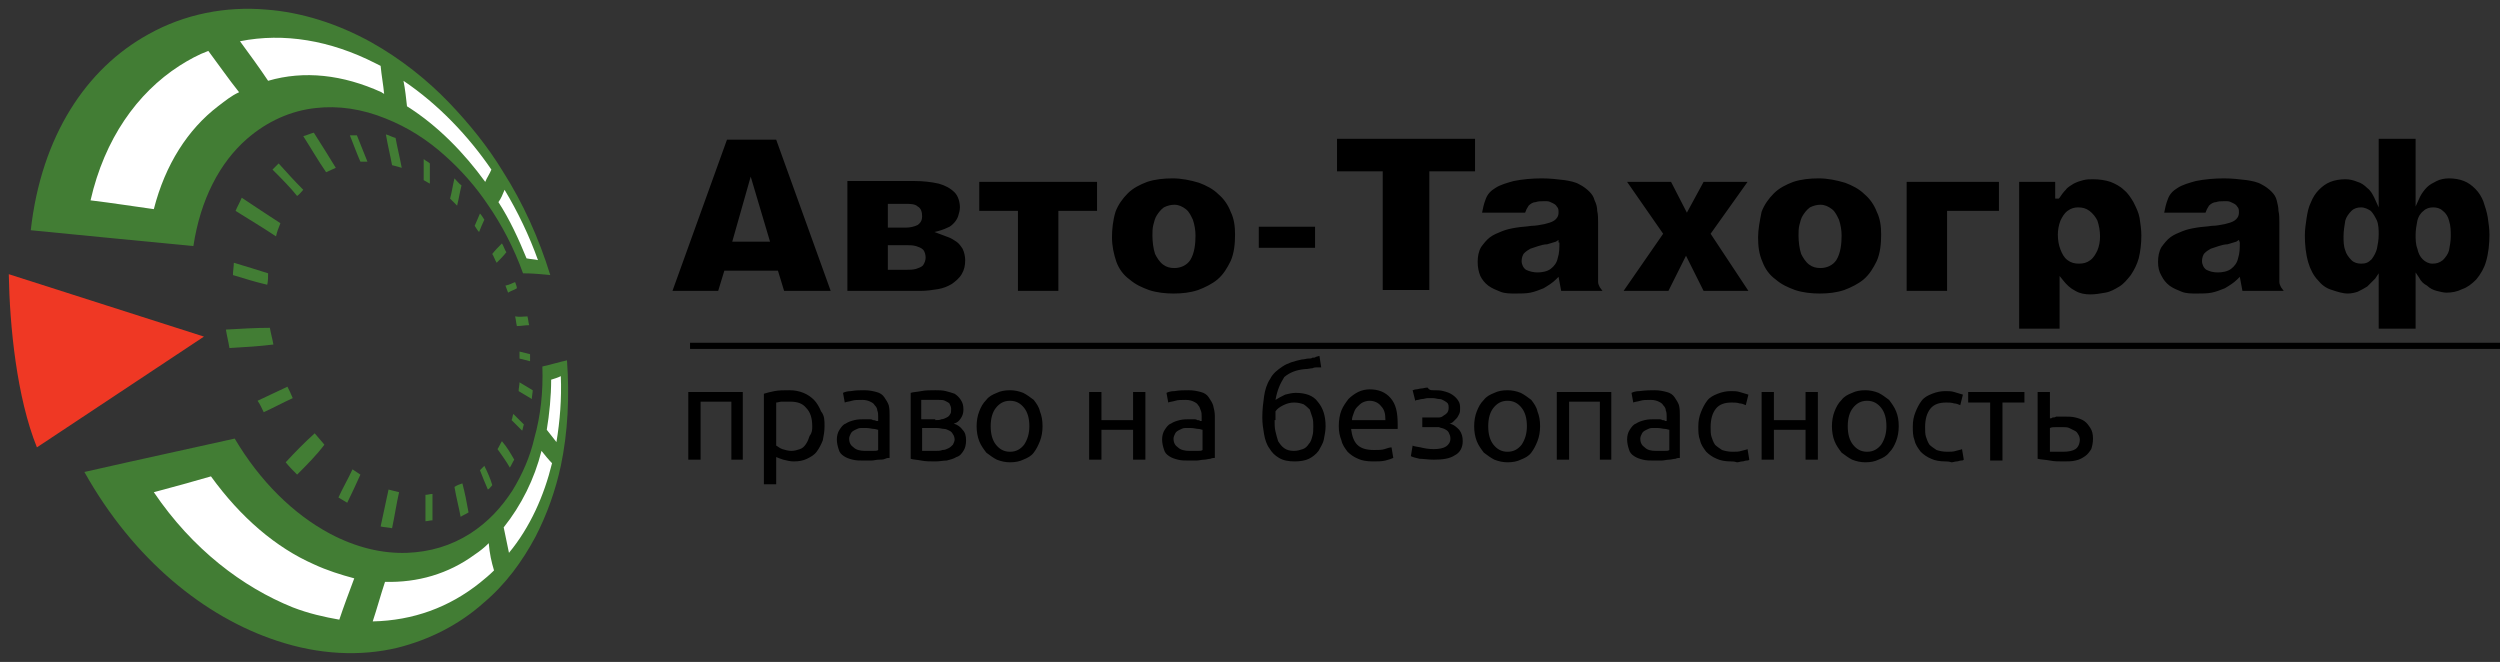
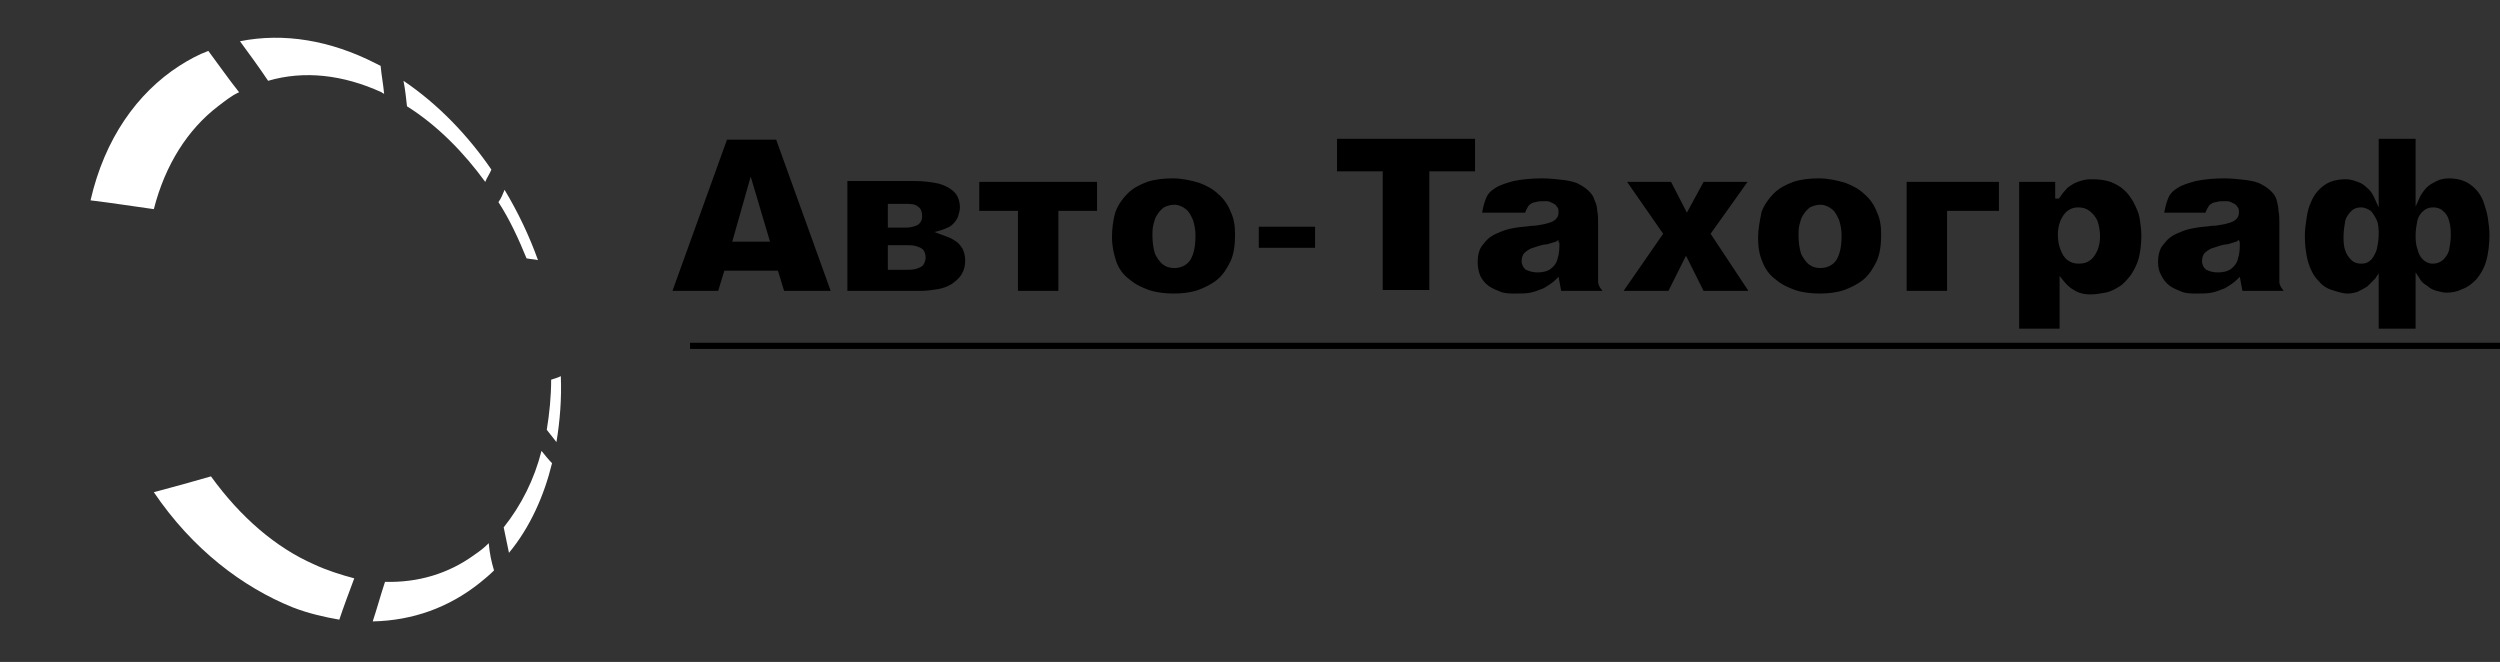
<svg xmlns="http://www.w3.org/2000/svg" viewBox="5768 4991 284.4 75.303">
  <rect x="5768" y="4991" width="284.4" height="75.303" fill="#333333" stroke="none" />
-   <path fill="rgb(239, 56, 36)" stroke="none" fill-opacity="1" stroke-width="1" stroke-opacity="1" font-size-adjust="none" class="st0" id="tSvg1403c6202c3" title="Path 2" d="M 5772.2 5041.892 C 5769.9 5036.192 5769.1 5028.092 5769 5022.192 C 5776.4 5024.559 5783.8 5026.925 5791.2 5029.292C 5784.867 5033.492 5778.533 5037.692 5772.2 5041.892Z" />
-   <path fill="rgb(66, 125, 52)" stroke="none" fill-opacity="1" stroke-width="1" stroke-opacity="1" font-size-adjust="none" class="st1" id="tSvg126f2a42136" title="Path 3" d="M 5810.2 4995.792 C 5813.6 4997.692 5816.6 5000.092 5819.1 5002.692 C 5821.4 5005.092 5823.5 5007.692 5825.2 5010.492 C 5827.5 5014.092 5829.3 5018.092 5830.6 5022.292 C 5829.6 5022.192 5828.6 5022.092 5827.5 5022.092 C 5826.5 5019.292 5825.1 5016.592 5823.5 5014.292 C 5822.1 5012.192 5820.4 5010.292 5818.6 5008.692 C 5816.6 5006.892 5814.4 5005.492 5811.9 5004.492 C 5809.2 5003.392 5806.5 5002.992 5803.9 5003.292 C 5801.1 5003.592 5798.4 5004.792 5796.1 5006.792 C 5793 5009.492 5790.8 5013.692 5790 5018.992 C 5784.7 5018.492 5778.7 5017.892 5771.5 5017.192 C 5772.7 5006.492 5777.8 4998.792 5784.9 4994.892 C 5789 4992.592 5793.7 4991.692 5798.3 4992.092C 5802.3 4992.392 5806.4 4993.692 5810.2 4995.792Z M 5832.5 5031.992 C 5832.8 5036.092 5832.6 5040.192 5831.8 5043.992 C 5831.2 5046.792 5830.2 5049.592 5828.9 5052.092 C 5827.4 5054.892 5825.5 5057.492 5823 5059.592 C 5820.2 5062.092 5816.8 5063.792 5813.2 5064.692 C 5809 5065.692 5804.3 5065.492 5799.5 5063.892 C 5791.3 5061.192 5783.2 5054.692 5777.6 5044.692 C 5784.2 5043.192 5789.8 5041.992 5794.7 5040.892 C 5797.6 5045.792 5801.4 5049.492 5805.5 5051.692 C 5808.5 5053.292 5811.5 5053.992 5814.3 5053.892 C 5816.9 5053.792 5819.3 5053.092 5821.5 5051.692 C 5823.5 5050.392 5825 5048.792 5826.3 5046.792 C 5827.4 5044.992 5828.3 5042.992 5828.8 5040.792 C 5829.5 5038.292 5829.8 5035.592 5829.7 5032.692C 5830.6 5032.492 5831.6 5032.192 5832.5 5031.992Z" />
  <path fill="rgb(255, 255, 255)" stroke="none" fill-opacity="1" stroke-width="1" stroke-opacity="1" font-size-adjust="none" class="st2" id="tSvg19167289917" title="Path 4" d="M 5810.7 4998.192 C 5810.9 4998.292 5811.1 4998.392 5811.3 4998.492 C 5811.4 4999.592 5811.6 5000.592 5811.7 5001.692 C 5811.6 5001.592 5811.5 5001.592 5811.4 5001.492 C 5807 4999.492 5802.6 4998.992 5798.5 5000.192 C 5797.5 4998.692 5796.4 4997.192 5795.3 4995.692C 5800.3 4994.692 5805.6 4995.592 5810.7 4998.192Z M 5813.9 5000.192 C 5817.9 5002.892 5821.3 5006.492 5823.9 5010.292 C 5823.7 5010.792 5823.4 5011.192 5823.2 5011.692 C 5820.8 5008.392 5817.8 5005.292 5814.3 5003.092C 5814.2 5002.192 5814.1 5001.192 5813.9 5000.192Z M 5825.4 5012.592 C 5826.9 5015.092 5828.2 5017.792 5829.2 5020.592 C 5828.8 5020.492 5828.4 5020.492 5827.9 5020.392 C 5827 5018.192 5826 5015.992 5824.7 5013.992C 5825 5013.592 5825.2 5013.092 5825.4 5012.592Z M 5795.2 5001.492 C 5794.3 5001.892 5793.6 5002.492 5792.8 5003.092 C 5789.4 5005.692 5786.8 5009.692 5785.5 5014.792 C 5783.3 5014.492 5780.8 5014.092 5778.3 5013.792 C 5779.9 5006.792 5783.6 5001.592 5788.4 4998.492 C 5789.5 4997.792 5790.6 4997.192 5791.7 4996.792C 5792.9 4998.392 5794 4999.992 5795.2 5001.492Z M 5831.8 5033.792 C 5831.9 5036.392 5831.7 5038.892 5831.3 5041.292 C 5830.9 5040.792 5830.6 5040.392 5830.2 5039.892 C 5830.5 5038.092 5830.7 5036.092 5830.7 5034.192C 5831 5034.092 5831.4 5033.992 5831.8 5033.792Z M 5830.8 5043.692 C 5829.9 5047.392 5828.3 5050.992 5825.9 5053.892 C 5825.7 5052.892 5825.5 5051.992 5825.3 5050.992 C 5827.3 5048.492 5828.8 5045.492 5829.6 5042.292C 5830 5042.792 5830.4 5043.292 5830.8 5043.692Z M 5824.2 5055.892 C 5823.7 5056.392 5823.1 5056.892 5822.6 5057.292 C 5819.1 5060.092 5815 5061.592 5810.4 5061.692 C 5810.9 5060.192 5811.3 5058.692 5811.8 5057.192 C 5815.5 5057.292 5819 5056.292 5822 5054.092 C 5822.6 5053.692 5823.1 5053.292 5823.6 5052.792C 5823.7 5053.992 5823.9 5054.892 5824.2 5055.892Z M 5806.6 5061.492 C 5804.9 5061.192 5803.1 5060.792 5801.3 5060.092 C 5795.6 5057.792 5789.9 5053.492 5785.5 5046.992 C 5787.8 5046.392 5789.9 5045.792 5792 5045.192 C 5795.4 5049.892 5799.4 5053.292 5803.7 5055.192 C 5805.2 5055.892 5806.8 5056.392 5808.3 5056.792C 5807.7 5058.392 5807.1 5059.992 5806.6 5061.492Z" />
-   <path fill="rgb(66, 125, 52)" stroke="none" fill-opacity="1" stroke-width="1" stroke-opacity="1" clip-rule="evenodd" fill-rule="evenodd" font-size-adjust="none" class="st3" id="tSvg1408efb896b" title="Path 5" d="M 5801.8 5044.992 C 5801.4 5044.592 5800.9 5044.092 5800.5 5043.592 C 5801.6 5042.392 5802.7 5041.292 5803.8 5040.292 C 5804.2 5040.792 5804.6 5041.192 5804.9 5041.592C 5804 5042.792 5802.9 5043.892 5801.8 5044.992Z M 5816.2 5009.092 C 5816.4 5009.292 5816.7 5009.392 5816.9 5009.592 C 5816.9 5010.392 5816.9 5011.092 5816.9 5011.892 C 5816.7 5011.792 5816.4 5011.592 5816.2 5011.492C 5816.2 5010.592 5816.2 5009.892 5816.2 5009.092Z M 5822.6 5015.292 C 5822.8 5015.492 5822.9 5015.692 5823.1 5015.992 C 5822.9 5016.392 5822.7 5016.892 5822.5 5017.392 C 5822.3 5017.192 5822.2 5016.992 5822 5016.692C 5822.2 5016.192 5822.4 5015.792 5822.6 5015.292Z M 5826.6 5023.092 C 5826.7 5023.392 5826.8 5023.592 5826.8 5023.792 C 5826.5 5023.992 5826.1 5024.092 5825.8 5024.292 C 5825.7 5023.992 5825.6 5023.792 5825.5 5023.492C 5826 5023.392 5826.3 5023.192 5826.6 5023.092Z M 5794.5 5022.292 C 5794.5 5021.792 5794.6 5021.392 5794.6 5020.892 C 5795.9 5021.292 5797.3 5021.692 5798.5 5022.092 C 5798.5 5022.492 5798.5 5022.992 5798.4 5023.392C 5797.1 5023.092 5795.8 5022.692 5794.5 5022.292Z M 5799 5010.292 C 5799.2 5010.092 5799.5 5009.792 5799.7 5009.592 C 5800.6 5010.592 5801.5 5011.592 5802.5 5012.592 C 5802.3 5012.792 5802.1 5013.092 5801.8 5013.292C 5801 5012.292 5800 5011.292 5799 5010.292Z M 5807.8 5006.392 C 5808.1 5006.392 5808.4 5006.392 5808.6 5006.392 C 5809 5007.392 5809.4 5008.392 5809.8 5009.392 C 5809.5 5009.392 5809.3 5009.392 5809 5009.392C 5808.6 5008.492 5808.2 5007.392 5807.8 5006.392Z M 5819.7 5011.292 C 5820 5011.592 5820.2 5011.892 5820.5 5012.092 C 5820.3 5012.892 5820.2 5013.592 5820 5014.392 C 5819.7 5014.092 5819.5 5013.892 5819.2 5013.592C 5819.4 5012.892 5819.5 5012.092 5819.7 5011.292Z M 5825.1 5018.692 C 5825.3 5018.992 5825.4 5019.392 5825.6 5019.692 C 5825.3 5020.092 5824.9 5020.492 5824.5 5020.892 C 5824.3 5020.592 5824.2 5020.192 5824 5019.892C 5824.3 5019.492 5824.7 5019.092 5825.1 5018.692Z M 5828 5026.992 C 5828.1 5027.292 5828.1 5027.692 5828.2 5027.992 C 5827.7 5027.992 5827.3 5028.092 5826.8 5028.092 C 5826.7 5027.692 5826.7 5027.392 5826.6 5026.992C 5827.1 5027.092 5827.6 5026.992 5828 5026.992Z M 5811.9 5006.292 C 5812.3 5006.392 5812.6 5006.592 5813 5006.692 C 5813.2 5007.792 5813.5 5008.992 5813.7 5010.092 C 5813.4 5009.992 5813 5009.892 5812.6 5009.792C 5812.4 5008.692 5812.1 5007.492 5811.9 5006.292Z M 5802.5 5006.492 C 5803.4 5007.892 5804.2 5009.292 5805.1 5010.592 C 5805.5 5010.392 5805.8 5010.292 5806.2 5010.092 C 5805.4 5008.792 5804.6 5007.492 5803.7 5006.092C 5803.3 5006.192 5802.9 5006.392 5802.5 5006.492Z M 5794.8 5014.992 C 5795 5014.492 5795.3 5013.992 5795.5 5013.492 C 5797 5014.492 5798.5 5015.492 5799.9 5016.392 C 5799.7 5016.892 5799.5 5017.392 5799.4 5017.892C 5797.9 5016.892 5796.4 5015.992 5794.8 5014.992Z M 5794.1 5030.592 C 5794 5029.892 5793.8 5029.192 5793.7 5028.492 C 5795.5 5028.392 5797.1 5028.292 5798.7 5028.292 C 5798.8 5028.892 5799 5029.592 5799.1 5030.192C 5797.5 5030.392 5795.9 5030.492 5794.1 5030.592Z M 5828.3 5031.292 C 5828.3 5031.592 5828.3 5031.792 5828.3 5032.092 C 5827.9 5031.992 5827.5 5031.892 5827.1 5031.792 C 5827.1 5031.492 5827.1 5031.292 5827.1 5030.992C 5827.5 5031.092 5827.9 5031.192 5828.3 5031.292Z M 5827.6 5039.292 C 5827.5 5039.492 5827.5 5039.792 5827.4 5039.992 C 5827 5039.592 5826.6 5039.192 5826.2 5038.792 C 5826.3 5038.592 5826.3 5038.292 5826.4 5038.092C 5826.8 5038.492 5827.2 5038.892 5827.6 5039.292Z M 5824 5046.192 C 5823.8 5046.392 5823.7 5046.592 5823.5 5046.692 C 5823.2 5045.992 5822.9 5045.292 5822.6 5044.492 C 5822.8 5044.292 5822.9 5044.192 5823.1 5043.992C 5823.5 5044.792 5823.8 5045.492 5824 5046.192Z M 5817.2 5050.192 C 5816.9 5050.192 5816.7 5050.292 5816.4 5050.292 C 5816.4 5049.292 5816.4 5048.292 5816.4 5047.292 C 5816.7 5047.292 5816.9 5047.192 5817.2 5047.192C 5817.2 5048.192 5817.2 5049.192 5817.2 5050.192Z M 5807.5 5048.192 C 5807.2 5047.992 5806.8 5047.792 5806.5 5047.592 C 5807 5046.492 5807.6 5045.492 5808.1 5044.392 C 5808.4 5044.592 5808.7 5044.792 5809 5044.992C 5808.5 5046.092 5808 5047.192 5807.5 5048.192Z M 5798 5037.892 C 5797.8 5037.492 5797.6 5036.992 5797.3 5036.592 C 5798.4 5036.092 5799.6 5035.492 5800.7 5034.992 C 5800.9 5035.392 5801.1 5035.792 5801.3 5036.292C 5800.2 5036.792 5799.1 5037.392 5798 5037.892Z M 5828.6 5035.392 C 5828.6 5035.692 5828.5 5036.092 5828.5 5036.392 C 5828 5036.092 5827.5 5035.792 5827 5035.492 C 5827 5035.192 5827.1 5034.792 5827.1 5034.492C 5827.6 5034.792 5828.1 5035.092 5828.6 5035.392Z M 5826.5 5043.292 C 5826.3 5043.592 5826.2 5043.892 5826 5044.192 C 5825.6 5043.492 5825.1 5042.792 5824.6 5042.092 C 5824.8 5041.792 5824.9 5041.492 5825.1 5041.192C 5825.7 5041.892 5826.1 5042.592 5826.5 5043.292Z M 5821.3 5049.292 C 5821 5049.492 5820.7 5049.592 5820.4 5049.792 C 5820.2 5048.692 5819.9 5047.592 5819.7 5046.392 C 5820 5046.192 5820.3 5046.092 5820.6 5045.992C 5820.9 5047.092 5821.1 5048.192 5821.3 5049.292Z M 5812.6 5051.092 C 5812.2 5050.992 5811.7 5050.992 5811.3 5050.892 C 5811.6 5049.492 5811.9 5048.092 5812.2 5046.692 C 5812.6 5046.792 5813 5046.892 5813.4 5046.992C 5813.1 5048.292 5812.9 5049.692 5812.6 5051.092Z" />
  <rect clip-rule="evenodd" fill-rule="evenodd" fill="rgb(0, 0, 0)" font-size-adjust="none" x="5846.5" y="5029.992" class="st4" width="205.9" height="0.7" id="tSvg16b49fc199f" title="Rectangle 1" fill-opacity="1" stroke="none" stroke-opacity="1" style="transform: rotate(0deg);" />
  <path fill="rgb(0, 0, 0)" stroke="none" fill-opacity="1" stroke-width="1" stroke-opacity="1" clip-rule="evenodd" fill-rule="evenodd" font-size-adjust="none" class="st4" id="tSvgb3b9c9c069" title="Path 6" d="M 5850.7 5006.892 C 5848.633 5012.625 5846.567 5018.359 5844.5 5024.092 C 5846.233 5024.092 5847.967 5024.092 5849.7 5024.092 C 5849.933 5023.325 5850.167 5022.559 5850.4 5021.792 C 5852.433 5021.792 5854.467 5021.792 5856.5 5021.792 C 5856.733 5022.559 5856.967 5023.325 5857.2 5024.092 C 5858.967 5024.092 5860.733 5024.092 5862.5 5024.092 C 5860.433 5018.359 5858.367 5012.625 5856.3 5006.892C 5854.433 5006.892 5852.567 5006.892 5850.7 5006.892Z M 5851.3 5018.492 C 5852 5016.025 5852.7 5013.559 5853.4 5011.092 C 5854.133 5013.559 5854.867 5016.025 5855.6 5018.492C 5854.167 5018.492 5852.733 5018.492 5851.3 5018.492Z M 5864.6 5024.092 C 5867.3 5024.092 5870 5024.092 5872.7 5024.092 C 5873.4 5024.092 5874.1 5023.992 5874.7 5023.892 C 5875.3 5023.792 5875.8 5023.592 5876.3 5023.292 C 5876.7 5022.992 5877.1 5022.692 5877.4 5022.192 C 5877.7 5021.692 5877.8 5021.192 5877.8 5020.592 C 5877.8 5020.192 5877.7 5019.692 5877.5 5019.292 C 5877.3 5018.992 5877.1 5018.692 5876.8 5018.492 C 5876.5 5018.292 5876.2 5018.092 5875.9 5017.992 C 5875.4 5017.792 5874.8 5017.592 5874.3 5017.392 C 5874.8 5017.292 5875.4 5017.092 5875.8 5016.892 C 5876.1 5016.792 5876.3 5016.592 5876.5 5016.392 C 5876.7 5016.192 5876.9 5015.892 5877 5015.592 C 5877.1 5015.292 5877.2 5014.892 5877.2 5014.592 C 5877.2 5013.992 5877 5013.292 5876.6 5012.892 C 5876.1 5012.392 5875.5 5012.092 5874.8 5011.892 C 5873.9 5011.692 5873 5011.592 5872 5011.592 C 5869.467 5011.592 5866.933 5011.592 5864.4 5011.592 C 5864.4 5015.759 5864.4 5019.925 5864.4 5024.092C 5864.467 5024.092 5864.533 5024.092 5864.6 5024.092Z M 5869 5018.892 C 5869.7 5018.892 5870.4 5018.892 5871.1 5018.892 C 5871.5 5018.892 5871.8 5018.892 5872.2 5018.992 C 5872.5 5019.092 5872.8 5019.192 5873 5019.392 C 5873.2 5019.592 5873.3 5019.992 5873.3 5020.292 C 5873.3 5020.592 5873.2 5020.892 5873 5021.192 C 5872.8 5021.392 5872.5 5021.492 5872.2 5021.592 C 5871.8 5021.692 5871.5 5021.692 5871.1 5021.692 C 5870.4 5021.692 5869.7 5021.692 5869 5021.692C 5869 5020.759 5869 5019.825 5869 5018.892Z M 5869 5014.192 C 5869.7 5014.192 5870.4 5014.192 5871.1 5014.192 C 5871.5 5014.192 5872.1 5014.192 5872.4 5014.492 C 5872.8 5014.692 5872.9 5015.192 5872.9 5015.592 C 5872.9 5015.992 5872.8 5016.292 5872.4 5016.592 C 5872 5016.792 5871.5 5016.892 5871.1 5016.892 C 5870.4 5016.892 5869.7 5016.892 5869 5016.892C 5869 5015.992 5869 5015.092 5869 5014.192Z M 5879.4 5011.692 C 5879.4 5012.792 5879.4 5013.892 5879.4 5014.992 C 5880.867 5014.992 5882.333 5014.992 5883.8 5014.992 C 5883.8 5018.025 5883.8 5021.059 5883.8 5024.092 C 5885.333 5024.092 5886.867 5024.092 5888.4 5024.092 C 5888.4 5021.059 5888.4 5018.025 5888.4 5014.992 C 5889.867 5014.992 5891.333 5014.992 5892.8 5014.992 C 5892.8 5013.892 5892.8 5012.792 5892.8 5011.692C 5888.333 5011.692 5883.867 5011.692 5879.4 5011.692Z M 5894.5 5017.992 C 5894.5 5018.992 5894.7 5019.892 5895 5020.792 C 5895.3 5021.592 5895.8 5022.292 5896.5 5022.792 C 5897.2 5023.392 5897.9 5023.692 5898.7 5023.992 C 5899.6 5024.292 5900.6 5024.392 5901.5 5024.392 C 5902.5 5024.392 5903.4 5024.292 5904.3 5023.992 C 5905.1 5023.692 5905.9 5023.292 5906.5 5022.792 C 5907.2 5022.192 5907.6 5021.492 5908 5020.692 C 5908.4 5019.792 5908.5 5018.692 5908.5 5017.692 C 5908.5 5016.792 5908.4 5015.892 5908 5015.092 C 5907.7 5014.292 5907.2 5013.592 5906.6 5013.092 C 5906 5012.492 5905.2 5012.092 5904.4 5011.792 C 5903.4 5011.492 5902.4 5011.292 5901.4 5011.292 C 5900.4 5011.292 5899.4 5011.392 5898.5 5011.692 C 5897.7 5011.992 5896.9 5012.392 5896.3 5012.992 C 5895.7 5013.592 5895.2 5014.292 5894.9 5015.092C 5894.6 5016.092 5894.5 5017.092 5894.5 5017.992Z M 5901.6 5014.292 C 5902.1 5014.292 5902.5 5014.492 5902.9 5014.792 C 5903.3 5015.092 5903.5 5015.592 5903.7 5015.992 C 5903.9 5016.592 5904 5017.192 5904 5017.792 C 5904 5018.692 5903.9 5019.792 5903.4 5020.592 C 5903 5021.192 5902.3 5021.492 5901.6 5021.492 C 5901.1 5021.492 5900.7 5021.392 5900.3 5021.092 C 5899.9 5020.792 5899.6 5020.292 5899.4 5019.892 C 5899.2 5019.292 5899.1 5018.492 5899.1 5017.792 C 5899.1 5017.392 5899.1 5016.992 5899.2 5016.592 C 5899.3 5016.192 5899.4 5015.792 5899.6 5015.492 C 5899.8 5015.192 5900 5014.892 5900.4 5014.592C 5900.8 5014.392 5901.2 5014.292 5901.6 5014.292Z M 5911.2 5019.192 C 5913.333 5019.192 5915.467 5019.192 5917.6 5019.192 C 5917.6 5018.392 5917.6 5017.592 5917.6 5016.792 C 5915.467 5016.792 5913.333 5016.792 5911.2 5016.792C 5911.2 5017.592 5911.2 5018.392 5911.2 5019.192Z M 5935.8 5010.492 C 5935.8 5009.259 5935.8 5008.025 5935.8 5006.792 C 5930.567 5006.792 5925.333 5006.792 5920.1 5006.792 C 5920.1 5008.025 5920.1 5009.259 5920.1 5010.492 C 5921.833 5010.492 5923.567 5010.492 5925.3 5010.492 C 5925.3 5014.992 5925.3 5019.492 5925.3 5023.992 C 5927.067 5023.992 5928.833 5023.992 5930.6 5023.992 C 5930.6 5019.492 5930.6 5014.992 5930.6 5010.492C 5932.333 5010.492 5934.067 5010.492 5935.8 5010.492Z M 5941.5 5015.192 C 5941.6 5014.892 5941.7 5014.692 5941.9 5014.392 C 5942.1 5014.192 5942.4 5013.992 5942.7 5013.992 C 5943 5013.892 5943.2 5013.892 5943.5 5013.892 C 5943.7 5013.892 5943.8 5013.892 5944 5013.892 C 5944.2 5013.892 5944.4 5013.992 5944.6 5014.092 C 5944.8 5014.192 5945 5014.292 5945.1 5014.492 C 5945.3 5014.692 5945.3 5014.892 5945.3 5015.192 C 5945.3 5015.592 5945.1 5015.892 5944.8 5016.092 C 5944.5 5016.292 5944.1 5016.392 5943.7 5016.492 C 5943.2 5016.592 5942.7 5016.692 5942.2 5016.692 C 5941.6 5016.792 5941.1 5016.792 5940.5 5016.892 C 5939.9 5016.992 5939.4 5017.092 5938.9 5017.292 C 5938.4 5017.492 5937.9 5017.692 5937.5 5017.992 C 5937.1 5018.292 5936.8 5018.692 5936.5 5019.092 C 5936.2 5019.592 5936.1 5020.192 5936.1 5020.792 C 5936.1 5021.392 5936.2 5021.892 5936.4 5022.392 C 5936.6 5022.792 5936.9 5023.192 5937.3 5023.492 C 5937.7 5023.792 5938.2 5023.992 5938.7 5024.192 C 5939.2 5024.392 5939.8 5024.392 5940.4 5024.392 C 5941 5024.392 5941.6 5024.392 5942.1 5024.292 C 5942.6 5024.192 5943.1 5023.992 5943.6 5023.792 C 5944.1 5023.492 5944.6 5023.192 5945 5022.792 C 5945.1 5022.692 5945.2 5022.592 5945.3 5022.492 C 5945.4 5023.025 5945.5 5023.559 5945.6 5024.092 C 5947.167 5024.092 5948.733 5024.092 5950.3 5024.092 C 5950.2 5023.992 5950.1 5023.792 5950 5023.692 C 5949.9 5023.492 5949.8 5023.292 5949.8 5023.092 C 5949.8 5022.892 5949.8 5022.692 5949.8 5022.392 C 5949.8 5020.392 5949.8 5018.392 5949.8 5016.392 C 5949.8 5015.892 5949.8 5015.392 5949.7 5014.992 C 5949.7 5014.592 5949.6 5014.192 5949.4 5013.792 C 5949.3 5013.392 5949.1 5013.092 5948.8 5012.792 C 5948.5 5012.492 5948.1 5012.192 5947.7 5011.992 C 5947.2 5011.692 5946.6 5011.592 5946 5011.492 C 5945.2 5011.392 5944.3 5011.292 5943.4 5011.292 C 5942.3 5011.292 5941.2 5011.392 5940.2 5011.592 C 5939.5 5011.792 5938.7 5011.992 5938.1 5012.392 C 5937.6 5012.692 5937.2 5013.092 5937 5013.692 C 5936.8 5014.192 5936.7 5014.692 5936.6 5015.192C 5938.233 5015.192 5939.867 5015.192 5941.5 5015.192Z M 5945.4 5018.592 C 5945.4 5019.192 5945.4 5019.792 5945.2 5020.392 C 5945.1 5020.892 5944.8 5021.292 5944.4 5021.592 C 5944 5021.892 5943.4 5021.992 5942.9 5021.992 C 5942.5 5021.992 5942 5021.892 5941.6 5021.692 C 5941.3 5021.492 5941.1 5021.092 5941.1 5020.692 C 5941.1 5020.392 5941.2 5019.992 5941.4 5019.792 C 5941.6 5019.592 5941.9 5019.392 5942.1 5019.292 C 5942.4 5019.192 5942.7 5019.092 5943 5018.992 C 5943.3 5018.892 5943.7 5018.792 5944 5018.792 C 5944.3 5018.692 5944.7 5018.592 5945 5018.492 C 5945.1 5018.425 5945.2 5018.359 5945.3 5018.292 C 5945.3 5018.392 5945.3 5018.492 5945.3 5018.592C 5945.333 5018.592 5945.367 5018.592 5945.4 5018.592Z M 5953.1 5011.692 C 5954.467 5013.659 5955.833 5015.625 5957.2 5017.592 C 5955.7 5019.759 5954.2 5021.925 5952.7 5024.092 C 5954.4 5024.092 5956.1 5024.092 5957.8 5024.092 C 5958.467 5022.759 5959.133 5021.425 5959.8 5020.092 C 5960.467 5021.425 5961.133 5022.759 5961.8 5024.092 C 5963.5 5024.092 5965.2 5024.092 5966.9 5024.092 C 5965.467 5021.925 5964.033 5019.759 5962.6 5017.592 C 5964 5015.625 5965.4 5013.659 5966.8 5011.692 C 5965.133 5011.692 5963.467 5011.692 5961.8 5011.692 C 5961.167 5012.859 5960.533 5014.025 5959.9 5015.192 C 5959.3 5014.025 5958.7 5012.859 5958.1 5011.692C 5956.433 5011.692 5954.767 5011.692 5953.1 5011.692Z M 5968 5017.992 C 5968 5018.992 5968.1 5019.892 5968.5 5020.792 C 5968.8 5021.592 5969.3 5022.292 5970 5022.792 C 5970.7 5023.392 5971.4 5023.692 5972.2 5023.992 C 5973.1 5024.292 5974.1 5024.392 5975 5024.392 C 5976 5024.392 5976.9 5024.292 5977.8 5023.992 C 5978.6 5023.692 5979.4 5023.292 5980 5022.792 C 5980.7 5022.192 5981.1 5021.492 5981.5 5020.692 C 5981.9 5019.792 5982 5018.692 5982 5017.692 C 5982 5016.792 5981.9 5015.892 5981.5 5015.092 C 5981.2 5014.292 5980.7 5013.592 5980.1 5013.092 C 5979.5 5012.492 5978.7 5012.092 5977.9 5011.792 C 5976.9 5011.492 5975.9 5011.292 5974.9 5011.292 C 5973.9 5011.292 5972.9 5011.392 5972 5011.692 C 5971.2 5011.992 5970.4 5012.392 5969.8 5012.992 C 5969.2 5013.592 5968.7 5014.292 5968.4 5015.092C 5968.2 5016.092 5968 5017.092 5968 5017.992Z M 5975.1 5014.292 C 5975.6 5014.292 5976 5014.492 5976.4 5014.792 C 5976.8 5015.092 5977 5015.592 5977.2 5015.992 C 5977.4 5016.592 5977.5 5017.192 5977.5 5017.792 C 5977.5 5018.692 5977.4 5019.792 5976.9 5020.592 C 5976.5 5021.192 5975.8 5021.492 5975.1 5021.492 C 5974.6 5021.492 5974.2 5021.392 5973.8 5021.092 C 5973.4 5020.792 5973.1 5020.292 5972.9 5019.892 C 5972.7 5019.292 5972.6 5018.492 5972.6 5017.792 C 5972.6 5017.392 5972.6 5016.992 5972.7 5016.592 C 5972.8 5016.192 5972.9 5015.792 5973.1 5015.492 C 5973.3 5015.192 5973.5 5014.892 5973.9 5014.592C 5974.3 5014.392 5974.7 5014.292 5975.1 5014.292Z M 5984.9 5011.692 C 5984.9 5015.825 5984.9 5019.959 5984.9 5024.092 C 5986.433 5024.092 5987.967 5024.092 5989.5 5024.092 C 5989.5 5021.059 5989.5 5018.025 5989.5 5014.992 C 5991.467 5014.992 5993.433 5014.992 5995.4 5014.992 C 5995.4 5013.892 5995.4 5012.792 5995.4 5011.692C 5991.9 5011.692 5988.4 5011.692 5984.9 5011.692Z M 5997.7 5011.692 C 5997.7 5017.259 5997.7 5022.825 5997.7 5028.392 C 5999.233 5028.392 6000.767 5028.392 6002.3 5028.392 C 6002.3 5026.392 6002.3 5024.392 6002.3 5022.392 C 6002.433 5022.559 6002.567 5022.725 6002.7 5022.892 C 6003.1 5023.392 6003.5 5023.792 6004.1 5024.092 C 6004.6 5024.392 6005.2 5024.492 6005.8 5024.492 C 6006.4 5024.492 6006.9 5024.392 6007.5 5024.292 C 6008.1 5024.192 6008.6 5023.892 6009.1 5023.592 C 6009.6 5023.292 6010 5022.792 6010.4 5022.292 C 6010.8 5021.692 6011.1 5021.092 6011.3 5020.392 C 6011.5 5019.592 6011.6 5018.692 6011.6 5017.792 C 6011.6 5017.092 6011.5 5016.492 6011.4 5015.792 C 6011.3 5015.192 6011 5014.592 6010.7 5013.992 C 6010.4 5013.492 6010.1 5012.992 6009.6 5012.592 C 6009.2 5012.192 6008.6 5011.892 6008.1 5011.692 C 6007.5 5011.492 6006.8 5011.392 6006.1 5011.392 C 6005.7 5011.392 6005.4 5011.392 6005 5011.492 C 6004.6 5011.592 6004.3 5011.692 6003.9 5011.892 C 6003.6 5012.092 6003.2 5012.292 6003 5012.592 C 6002.7 5012.892 6002.5 5013.192 6002.3 5013.492 C 6002.267 5013.525 6002.233 5013.559 6002.2 5013.592 C 6002.067 5013.592 6001.933 5013.592 6001.8 5013.592 C 6001.8 5012.959 6001.8 5012.325 6001.8 5011.692C 6000.433 5011.692 5999.067 5011.692 5997.7 5011.692Z M 6004.5 5020.992 C 6004 5020.992 6003.6 5020.892 6003.2 5020.592 C 6002.8 5020.292 6002.6 5019.892 6002.4 5019.392 C 6002.2 5018.892 6002.1 5018.292 6002.1 5017.692 C 6002.1 5017.192 6002.2 5016.592 6002.4 5016.092 C 6002.6 5015.692 6002.8 5015.292 6003.2 5014.992 C 6003.6 5014.692 6004 5014.592 6004.4 5014.592 C 6004.9 5014.592 6005.3 5014.692 6005.7 5014.992 C 6006.1 5015.292 6006.4 5015.692 6006.6 5016.092 C 6006.8 5016.692 6006.9 5017.292 6006.9 5017.892 C 6006.9 5018.492 6006.8 5018.992 6006.6 5019.492 C 6006.4 5019.892 6006.2 5020.292 6005.8 5020.592C 6005.4 5020.892 6005 5020.992 6004.5 5020.992Z M 6018.9 5015.192 C 6019 5014.892 6019.1 5014.692 6019.3 5014.392 C 6019.5 5014.192 6019.8 5013.992 6020.1 5013.992 C 6020.4 5013.892 6020.6 5013.892 6020.9 5013.892 C 6021.1 5013.892 6021.2 5013.892 6021.4 5013.892 C 6021.6 5013.892 6021.8 5013.992 6022 5014.092 C 6022.2 5014.192 6022.4 5014.292 6022.5 5014.492 C 6022.7 5014.692 6022.7 5014.892 6022.7 5015.192 C 6022.7 5015.592 6022.5 5015.892 6022.2 5016.092 C 6021.9 5016.292 6021.5 5016.392 6021.1 5016.492 C 6020.6 5016.592 6020.1 5016.692 6019.6 5016.692 C 6019 5016.792 6018.5 5016.792 6017.9 5016.892 C 6017.3 5016.992 6016.8 5017.092 6016.3 5017.292 C 6015.8 5017.492 6015.3 5017.692 6014.9 5017.992 C 6014.5 5018.292 6014.2 5018.692 6013.9 5019.092 C 6013.6 5019.592 6013.5 5020.192 6013.5 5020.792 C 6013.5 5021.392 6013.6 5021.892 6013.9 5022.392 C 6014.1 5022.792 6014.4 5023.192 6014.8 5023.492 C 6015.2 5023.792 6015.7 5023.992 6016.2 5024.192 C 6016.7 5024.392 6017.3 5024.392 6017.9 5024.392 C 6018.5 5024.392 6019.1 5024.392 6019.6 5024.292 C 6020.1 5024.192 6020.6 5023.992 6021.1 5023.792 C 6021.6 5023.492 6022.1 5023.192 6022.5 5022.792 C 6022.6 5022.692 6022.7 5022.592 6022.8 5022.492 C 6022.9 5023.025 6023 5023.559 6023.1 5024.092 C 6024.667 5024.092 6026.233 5024.092 6027.8 5024.092 C 6027.7 5023.992 6027.6 5023.792 6027.5 5023.692 C 6027.4 5023.492 6027.3 5023.292 6027.3 5023.092 C 6027.3 5022.892 6027.3 5022.692 6027.3 5022.392 C 6027.3 5020.392 6027.3 5018.392 6027.3 5016.392 C 6027.3 5015.892 6027.3 5015.392 6027.2 5014.992 C 6027.2 5014.592 6027.1 5014.192 6027 5013.792 C 6026.9 5013.392 6026.7 5013.092 6026.4 5012.792 C 6026.1 5012.492 6025.7 5012.192 6025.3 5011.992 C 6024.8 5011.692 6024.2 5011.592 6023.6 5011.492 C 6022.8 5011.392 6021.9 5011.292 6021 5011.292 C 6019.9 5011.292 6018.8 5011.392 6017.8 5011.592 C 6017.1 5011.792 6016.3 5011.992 6015.7 5012.392 C 6015.2 5012.692 6014.8 5013.092 6014.6 5013.692 C 6014.4 5014.192 6014.3 5014.692 6014.2 5015.192C 6015.767 5015.192 6017.333 5015.192 6018.9 5015.192Z M 6022.8 5018.592 C 6022.8 5019.192 6022.8 5019.792 6022.6 5020.392 C 6022.5 5020.892 6022.2 5021.292 6021.8 5021.592 C 6021.4 5021.892 6020.8 5021.992 6020.3 5021.992 C 6019.8 5021.992 6019.4 5021.892 6019 5021.692 C 6018.7 5021.492 6018.5 5021.092 6018.5 5020.692 C 6018.5 5020.392 6018.6 5019.992 6018.8 5019.792 C 6019 5019.592 6019.3 5019.392 6019.5 5019.292 C 6019.8 5019.192 6020.1 5019.092 6020.4 5018.992 C 6020.7 5018.892 6021.1 5018.792 6021.4 5018.792 C 6021.7 5018.692 6022.1 5018.592 6022.4 5018.492 C 6022.5 5018.425 6022.6 5018.359 6022.7 5018.292C 6022.733 5018.392 6022.767 5018.492 6022.8 5018.592Z M 6038.6 5006.892 C 6038.6 5009.459 6038.6 5012.025 6038.6 5014.592 C 6038.433 5014.225 6038.267 5013.859 6038.1 5013.492 C 6037.9 5013.092 6037.7 5012.692 6037.3 5012.392 C 6037 5012.092 6036.6 5011.792 6036.2 5011.692 C 6035.7 5011.492 6035.3 5011.392 6034.8 5011.392 C 6034.2 5011.392 6033.6 5011.492 6033.1 5011.692 C 6032.6 5011.892 6032.2 5012.192 6031.8 5012.592 C 6031.4 5012.992 6031.1 5013.492 6030.9 5013.992 C 6030.6 5014.592 6030.5 5015.192 6030.4 5015.792 C 6030.3 5016.492 6030.2 5017.092 6030.2 5017.792 C 6030.2 5018.792 6030.3 5019.892 6030.6 5020.892 C 6030.8 5021.592 6031.2 5022.392 6031.7 5022.892 C 6032.1 5023.392 6032.6 5023.792 6033.3 5023.992 C 6033.9 5024.192 6034.5 5024.392 6035.1 5024.392 C 6035.5 5024.392 6035.9 5024.292 6036.2 5024.192 C 6036.6 5023.992 6037 5023.792 6037.3 5023.592 C 6037.6 5023.292 6037.9 5022.992 6038.2 5022.692 C 6038.333 5022.492 6038.467 5022.292 6038.6 5022.092 C 6038.6 5024.192 6038.6 5026.292 6038.6 5028.392 C 6040 5028.392 6041.4 5028.392 6042.8 5028.392 C 6042.8 5026.259 6042.8 5024.125 6042.8 5021.992 C 6042.933 5022.192 6043.067 5022.392 6043.2 5022.592 C 6043.4 5022.992 6043.7 5023.292 6044.1 5023.492 C 6044.4 5023.792 6044.8 5023.992 6045.2 5024.092 C 6045.6 5024.192 6046 5024.292 6046.3 5024.292 C 6046.9 5024.292 6047.5 5024.192 6048.1 5023.892 C 6048.7 5023.692 6049.2 5023.292 6049.7 5022.792 C 6050.2 5022.192 6050.6 5021.492 6050.8 5020.792 C 6051.1 5019.792 6051.2 5018.692 6051.2 5017.692 C 6051.2 5016.992 6051.1 5016.392 6051 5015.692 C 6050.9 5015.092 6050.7 5014.492 6050.5 5013.892 C 6050.3 5013.392 6050 5012.892 6049.6 5012.492 C 6049.2 5012.092 6048.8 5011.792 6048.3 5011.592 C 6047.8 5011.392 6047.2 5011.292 6046.6 5011.292 C 6046.1 5011.292 6045.6 5011.392 6045.2 5011.592 C 6044.8 5011.792 6044.4 5011.992 6044.1 5012.292 C 6043.8 5012.592 6043.5 5012.992 6043.3 5013.392 C 6043.133 5013.759 6042.967 5014.125 6042.8 5014.492 C 6042.8 5011.925 6042.8 5009.359 6042.8 5006.792 C 6041.4 5006.792 6040 5006.792 6038.6 5006.792C 6038.6 5006.825 6038.6 5006.859 6038.6 5006.892Z M 6044.7 5020.992 C 6044.3 5020.992 6043.9 5020.792 6043.6 5020.492 C 6043.3 5020.192 6043.1 5019.792 6043 5019.292 C 6042.8 5018.792 6042.8 5018.192 6042.8 5017.692 C 6042.8 5017.192 6042.9 5016.592 6043 5016.092 C 6043.1 5015.692 6043.3 5015.292 6043.7 5014.992 C 6044 5014.692 6044.4 5014.592 6044.8 5014.592 C 6045.2 5014.592 6045.6 5014.692 6045.9 5014.992 C 6046.3 5015.292 6046.5 5015.692 6046.6 5016.092 C 6046.8 5016.692 6046.8 5017.292 6046.8 5017.892 C 6046.8 5018.392 6046.7 5018.992 6046.6 5019.492 C 6046.5 5019.892 6046.2 5020.292 6045.9 5020.592C 6045.5 5020.892 6045.2 5020.992 6044.7 5020.992Z M 6036.6 5020.992 C 6036.2 5020.992 6035.8 5020.892 6035.5 5020.592 C 6035.2 5020.292 6034.9 5019.892 6034.8 5019.492 C 6034.6 5018.992 6034.6 5018.392 6034.6 5017.892 C 6034.6 5017.292 6034.7 5016.692 6034.8 5016.092 C 6034.9 5015.692 6035.2 5015.292 6035.5 5014.992 C 6035.8 5014.692 6036.2 5014.592 6036.6 5014.592 C 6037 5014.592 6037.4 5014.792 6037.7 5014.992 C 6038 5015.292 6038.2 5015.692 6038.4 5016.092 C 6038.6 5016.592 6038.6 5017.192 6038.6 5017.692 C 6038.6 5018.292 6038.5 5018.792 6038.4 5019.292 C 6038.3 5019.692 6038.1 5020.092 6037.8 5020.492C 6037.4 5020.892 6037.1 5020.992 6036.6 5020.992Z" />
-   <path fill="rgb(0, 0, 0)" stroke="none" fill-opacity="1" stroke-width="1" stroke-opacity="1" font-size-adjust="none" id="tSvg83d2e6a44b" title="Path 7" d="M 5852.6 5043.292 C 5852.133 5043.292 5851.667 5043.292 5851.2 5043.292 C 5851.2 5041.092 5851.2 5038.892 5851.2 5036.692 C 5850.033 5036.692 5848.867 5036.692 5847.7 5036.692 C 5847.7 5038.892 5847.7 5041.092 5847.7 5043.292 C 5847.233 5043.292 5846.767 5043.292 5846.3 5043.292 C 5846.3 5040.725 5846.3 5038.159 5846.3 5035.592 C 5848.367 5035.592 5850.433 5035.592 5852.5 5035.592 C 5852.5 5038.159 5852.5 5040.725 5852.5 5043.292C 5852.533 5043.292 5852.567 5043.292 5852.6 5043.292Z M 5860.4 5039.492 C 5860.4 5038.592 5860.2 5037.892 5859.7 5037.392 C 5859.3 5036.892 5858.7 5036.692 5857.9 5036.692 C 5857.5 5036.692 5857.2 5036.692 5856.9 5036.692 C 5856.7 5036.692 5856.5 5036.792 5856.3 5036.792 C 5856.3 5038.425 5856.3 5040.059 5856.3 5041.692 C 5856.5 5041.792 5856.7 5041.992 5857 5042.092 C 5857.3 5042.192 5857.7 5042.292 5858 5042.292 C 5858.4 5042.292 5858.7 5042.192 5859 5042.092 C 5859.3 5041.992 5859.5 5041.792 5859.7 5041.492 C 5859.9 5041.192 5860 5040.892 5860.1 5040.592C 5860.4 5040.192 5860.4 5039.892 5860.4 5039.492Z M 5861.8 5039.492 C 5861.8 5040.092 5861.7 5040.592 5861.6 5041.092 C 5861.4 5041.592 5861.2 5041.992 5860.9 5042.392 C 5860.6 5042.792 5860.2 5042.992 5859.8 5043.192 C 5859.4 5043.392 5858.9 5043.492 5858.3 5043.492 C 5857.9 5043.492 5857.5 5043.392 5857.1 5043.292 C 5856.8 5043.192 5856.5 5043.092 5856.3 5042.992 C 5856.3 5044.025 5856.3 5045.059 5856.3 5046.092 C 5855.833 5046.092 5855.367 5046.092 5854.9 5046.092 C 5854.9 5042.659 5854.9 5039.225 5854.9 5035.792 C 5855.2 5035.692 5855.6 5035.592 5856.1 5035.492 C 5856.6 5035.392 5857.2 5035.392 5857.8 5035.392 C 5858.4 5035.392 5858.9 5035.492 5859.4 5035.692 C 5859.9 5035.892 5860.3 5036.192 5860.6 5036.492 C 5860.9 5036.792 5861.2 5037.292 5861.4 5037.792C 5861.8 5038.292 5861.8 5038.792 5861.8 5039.492Z M 5866.4 5042.292 C 5866.7 5042.292 5867 5042.292 5867.3 5042.292 C 5867.6 5042.292 5867.8 5042.292 5867.9 5042.192 C 5867.9 5041.425 5867.9 5040.659 5867.9 5039.892 C 5867.8 5039.892 5867.6 5039.792 5867.4 5039.792 C 5867.2 5039.792 5866.9 5039.692 5866.6 5039.692 C 5866.4 5039.692 5866.2 5039.692 5865.9 5039.692 C 5865.7 5039.692 5865.5 5039.792 5865.3 5039.892 C 5865.1 5039.992 5864.9 5040.092 5864.8 5040.292 C 5864.7 5040.492 5864.6 5040.692 5864.6 5040.892 C 5864.6 5041.392 5864.8 5041.692 5865.1 5041.892C 5865.4 5042.192 5865.9 5042.292 5866.4 5042.292Z M 5866.3 5035.392 C 5866.9 5035.392 5867.3 5035.492 5867.7 5035.592 C 5868.1 5035.692 5868.4 5035.892 5868.6 5036.192 C 5868.8 5036.492 5869 5036.792 5869.1 5037.092 C 5869.2 5037.492 5869.2 5037.892 5869.2 5038.292 C 5869.2 5039.892 5869.2 5041.492 5869.2 5043.092 C 5869.1 5043.092 5868.9 5043.092 5868.7 5043.192 C 5868.5 5043.292 5868.2 5043.292 5868 5043.292 C 5867.7 5043.292 5867.4 5043.392 5867.1 5043.392 C 5866.8 5043.392 5866.5 5043.392 5866.2 5043.392 C 5865.8 5043.392 5865.4 5043.392 5865 5043.292 C 5864.6 5043.192 5864.3 5043.092 5864 5042.892 C 5863.7 5042.692 5863.5 5042.492 5863.4 5042.092 C 5863.3 5041.792 5863.2 5041.392 5863.2 5040.992 C 5863.2 5040.592 5863.3 5040.192 5863.5 5039.892 C 5863.7 5039.592 5863.9 5039.292 5864.2 5039.192 C 5864.5 5038.992 5864.8 5038.892 5865.2 5038.792 C 5865.6 5038.692 5866 5038.692 5866.5 5038.692 C 5866.6 5038.692 5866.8 5038.692 5866.9 5038.692 C 5867 5038.692 5867.2 5038.692 5867.3 5038.792 C 5867.4 5038.792 5867.5 5038.792 5867.7 5038.892 C 5867.8 5038.892 5867.9 5038.892 5867.9 5038.892 C 5867.9 5038.725 5867.9 5038.559 5867.9 5038.392 C 5867.9 5038.192 5867.9 5037.892 5867.8 5037.692 C 5867.8 5037.492 5867.7 5037.292 5867.5 5037.092 C 5867.4 5036.892 5867.2 5036.792 5867 5036.692 C 5866.8 5036.592 5866.5 5036.492 5866.1 5036.492 C 5865.6 5036.492 5865.2 5036.492 5864.9 5036.592 C 5864.6 5036.692 5864.3 5036.692 5864.1 5036.792 C 5864.033 5036.425 5863.967 5036.059 5863.9 5035.692 C 5864.1 5035.592 5864.4 5035.492 5864.8 5035.492C 5865.4 5035.392 5865.8 5035.392 5866.3 5035.392Z M 5872.9 5042.292 C 5873 5042.292 5873 5042.292 5873.2 5042.292 C 5873.3 5042.292 5873.4 5042.292 5873.6 5042.292 C 5873.7 5042.292 5873.9 5042.292 5874 5042.292 C 5874.1 5042.292 5874.3 5042.292 5874.4 5042.292 C 5874.7 5042.292 5875 5042.292 5875.2 5042.192 C 5875.5 5042.192 5875.7 5042.092 5875.9 5041.992 C 5876.1 5041.892 5876.2 5041.792 5876.4 5041.592 C 5876.5 5041.392 5876.6 5041.192 5876.6 5040.992 C 5876.6 5040.792 5876.5 5040.492 5876.4 5040.392 C 5876.3 5040.192 5876.2 5040.092 5876 5039.992 C 5875.8 5039.892 5875.6 5039.792 5875.4 5039.792 C 5875.2 5039.792 5874.9 5039.692 5874.6 5039.692 C 5874.033 5039.692 5873.467 5039.692 5872.9 5039.692C 5872.9 5040.559 5872.9 5041.425 5872.9 5042.292Z M 5874.4 5038.792 C 5874.7 5038.792 5874.9 5038.792 5875.1 5038.692 C 5875.3 5038.692 5875.5 5038.592 5875.7 5038.492 C 5875.9 5038.392 5876 5038.292 5876.1 5038.092 C 5876.2 5037.992 5876.2 5037.792 5876.2 5037.492 C 5876.2 5037.292 5876.1 5037.092 5876 5036.892 C 5875.9 5036.792 5875.7 5036.692 5875.5 5036.592 C 5875.3 5036.492 5875.1 5036.492 5874.8 5036.492 C 5874.6 5036.492 5874.3 5036.492 5874.1 5036.492 C 5873.9 5036.492 5873.6 5036.492 5873.4 5036.492 C 5873.2 5036.492 5873 5036.492 5872.8 5036.492 C 5872.8 5037.225 5872.8 5037.959 5872.8 5038.692 C 5873.333 5038.692 5873.867 5038.692 5874.4 5038.692C 5874.4 5038.725 5874.4 5038.759 5874.4 5038.792Z M 5874.4 5043.492 C 5873.8 5043.492 5873.3 5043.492 5872.8 5043.392 C 5872.3 5043.292 5871.9 5043.292 5871.6 5043.192 C 5871.6 5040.692 5871.6 5038.192 5871.6 5035.692 C 5871.9 5035.592 5872.3 5035.592 5872.8 5035.492 C 5873.3 5035.392 5873.8 5035.392 5874.4 5035.392 C 5874.8 5035.392 5875.2 5035.392 5875.6 5035.492 C 5876 5035.592 5876.3 5035.692 5876.6 5035.792 C 5876.9 5035.992 5877.1 5036.192 5877.3 5036.492 C 5877.5 5036.792 5877.6 5037.092 5877.6 5037.592 C 5877.6 5037.992 5877.5 5038.292 5877.3 5038.592 C 5877.1 5038.892 5876.9 5039.092 5876.5 5039.192 C 5876.9 5039.292 5877.3 5039.592 5877.5 5039.892 C 5877.8 5040.192 5877.9 5040.592 5877.9 5041.092 C 5877.9 5041.592 5877.8 5041.992 5877.6 5042.292 C 5877.4 5042.592 5877.2 5042.892 5876.8 5042.992 C 5876.5 5043.192 5876.1 5043.292 5875.7 5043.392C 5875.3 5043.392 5874.9 5043.492 5874.4 5043.492Z M 5886.6 5039.492 C 5886.6 5040.092 5886.5 5040.692 5886.3 5041.192 C 5886.1 5041.692 5885.9 5042.092 5885.6 5042.492 C 5885.3 5042.892 5884.9 5043.092 5884.4 5043.292 C 5884 5043.492 5883.5 5043.592 5882.9 5043.592 C 5882.4 5043.592 5881.9 5043.492 5881.4 5043.292 C 5881 5043.092 5880.6 5042.792 5880.2 5042.492 C 5879.9 5042.092 5879.6 5041.692 5879.4 5041.192 C 5879.2 5040.692 5879.1 5040.092 5879.1 5039.492 C 5879.1 5038.892 5879.2 5038.292 5879.4 5037.792 C 5879.6 5037.292 5879.8 5036.892 5880.2 5036.492 C 5880.5 5036.092 5880.9 5035.892 5881.4 5035.692 C 5881.8 5035.492 5882.3 5035.392 5882.9 5035.392 C 5883.4 5035.392 5883.9 5035.492 5884.4 5035.692 C 5884.8 5035.892 5885.2 5036.192 5885.6 5036.492 C 5885.9 5036.892 5886.2 5037.292 5886.3 5037.792C 5886.5 5038.292 5886.6 5038.792 5886.6 5039.492Z M 5885.1 5039.492 C 5885.1 5038.592 5884.9 5037.892 5884.5 5037.392 C 5884.1 5036.892 5883.6 5036.592 5882.9 5036.592 C 5882.2 5036.592 5881.7 5036.892 5881.3 5037.392 C 5880.9 5037.892 5880.7 5038.592 5880.7 5039.492 C 5880.7 5040.392 5880.9 5041.092 5881.3 5041.592 C 5881.7 5042.092 5882.2 5042.392 5882.9 5042.392 C 5883.6 5042.392 5884.1 5042.092 5884.5 5041.592C 5884.9 5040.992 5885.1 5040.292 5885.1 5039.492Z M 5898.3 5043.292 C 5897.833 5043.292 5897.367 5043.292 5896.9 5043.292 C 5896.9 5042.159 5896.9 5041.025 5896.9 5039.892 C 5895.7 5039.892 5894.5 5039.892 5893.3 5039.892 C 5893.3 5041.025 5893.3 5042.159 5893.3 5043.292 C 5892.833 5043.292 5892.367 5043.292 5891.9 5043.292 C 5891.9 5040.725 5891.9 5038.159 5891.9 5035.592 C 5892.367 5035.592 5892.833 5035.592 5893.3 5035.592 C 5893.3 5036.659 5893.3 5037.725 5893.3 5038.792 C 5894.5 5038.792 5895.7 5038.792 5896.9 5038.792 C 5896.9 5037.725 5896.9 5036.659 5896.9 5035.592 C 5897.367 5035.592 5897.833 5035.592 5898.3 5035.592C 5898.3 5038.159 5898.3 5040.725 5898.3 5043.292Z M 5903.3 5042.292 C 5903.6 5042.292 5903.9 5042.292 5904.2 5042.292 C 5904.5 5042.292 5904.7 5042.292 5904.8 5042.192 C 5904.8 5041.425 5904.8 5040.659 5904.8 5039.892 C 5904.7 5039.892 5904.5 5039.792 5904.3 5039.792 C 5904.1 5039.792 5903.8 5039.692 5903.5 5039.692 C 5903.3 5039.692 5903.1 5039.692 5902.8 5039.692 C 5902.6 5039.692 5902.4 5039.792 5902.2 5039.892 C 5902 5039.992 5901.8 5040.092 5901.7 5040.292 C 5901.6 5040.492 5901.5 5040.692 5901.5 5040.892 C 5901.5 5041.392 5901.7 5041.692 5902 5041.892C 5902.3 5042.192 5902.8 5042.292 5903.3 5042.292Z M 5903.2 5035.392 C 5903.8 5035.392 5904.2 5035.492 5904.6 5035.592 C 5905 5035.692 5905.3 5035.892 5905.5 5036.192 C 5905.7 5036.492 5905.9 5036.792 5906 5037.092 C 5906.1 5037.492 5906.2 5037.892 5906.2 5038.292 C 5906.2 5039.892 5906.2 5041.492 5906.2 5043.092 C 5906.1 5043.092 5905.9 5043.092 5905.7 5043.192 C 5905.5 5043.192 5905.2 5043.292 5905 5043.292 C 5904.7 5043.292 5904.4 5043.392 5904.1 5043.392 C 5903.8 5043.392 5903.5 5043.392 5903.2 5043.392 C 5902.8 5043.392 5902.4 5043.392 5902 5043.292 C 5901.6 5043.192 5901.3 5043.092 5901 5042.892 C 5900.7 5042.692 5900.5 5042.492 5900.4 5042.092 C 5900.3 5041.792 5900.2 5041.392 5900.2 5040.992 C 5900.2 5040.592 5900.3 5040.192 5900.5 5039.892 C 5900.7 5039.592 5900.9 5039.292 5901.2 5039.192 C 5901.5 5038.992 5901.8 5038.892 5902.2 5038.792 C 5902.6 5038.692 5903 5038.692 5903.4 5038.692 C 5903.5 5038.692 5903.7 5038.692 5903.8 5038.692 C 5903.9 5038.692 5904.1 5038.692 5904.2 5038.792 C 5904.3 5038.792 5904.5 5038.792 5904.5 5038.892 C 5904.6 5038.892 5904.7 5038.892 5904.7 5038.892 C 5904.7 5038.725 5904.7 5038.559 5904.7 5038.392 C 5904.7 5038.192 5904.7 5037.892 5904.6 5037.692 C 5904.5 5037.492 5904.5 5037.292 5904.3 5037.092 C 5904.2 5036.892 5904 5036.792 5903.8 5036.692 C 5903.6 5036.592 5903.3 5036.492 5902.9 5036.492 C 5902.4 5036.492 5902 5036.492 5901.7 5036.592 C 5901.4 5036.692 5901.1 5036.692 5900.9 5036.792 C 5900.833 5036.425 5900.767 5036.059 5900.7 5035.692 C 5900.9 5035.592 5901.2 5035.492 5901.6 5035.492C 5902.2 5035.392 5902.7 5035.392 5903.2 5035.392Z M 5913.1 5036.492 C 5913.4 5036.292 5913.8 5036.092 5914.2 5035.892 C 5914.6 5035.792 5915 5035.692 5915.4 5035.692 C 5916.5 5035.692 5917.4 5035.992 5917.9 5036.692 C 5918.5 5037.392 5918.8 5038.292 5918.8 5039.492 C 5918.8 5039.992 5918.7 5040.492 5918.6 5040.992 C 5918.5 5041.492 5918.2 5041.892 5918 5042.292 C 5917.7 5042.692 5917.3 5042.992 5916.9 5043.192 C 5916.5 5043.392 5915.9 5043.492 5915.3 5043.492 C 5914.6 5043.492 5914 5043.392 5913.5 5043.092 C 5913 5042.792 5912.7 5042.492 5912.4 5041.992 C 5912.1 5041.592 5911.9 5040.992 5911.8 5040.392 C 5911.7 5039.792 5911.6 5039.192 5911.6 5038.492 C 5911.6 5037.592 5911.7 5036.792 5911.8 5036.092 C 5911.9 5035.392 5912.1 5034.692 5912.5 5034.092 C 5912.8 5033.492 5913.3 5033.092 5913.9 5032.692 C 5914.5 5032.292 5915.2 5032.092 5916.1 5031.892 C 5916.4 5031.892 5916.6 5031.792 5916.8 5031.792 C 5917 5031.792 5917.2 5031.792 5917.3 5031.692 C 5917.5 5031.692 5917.6 5031.692 5917.7 5031.592 C 5917.8 5031.592 5918 5031.492 5918.1 5031.492 C 5918.167 5031.925 5918.233 5032.359 5918.3 5032.792 C 5918.2 5032.792 5918.2 5032.792 5918.1 5032.792 C 5918 5032.792 5917.9 5032.792 5917.8 5032.792 C 5917.7 5032.792 5917.5 5032.792 5917.3 5032.892 C 5917.1 5032.892 5916.8 5032.992 5916.4 5032.992 C 5915.4 5033.092 5914.7 5033.392 5914.1 5033.892C 5913.6 5034.692 5913.3 5035.392 5913.1 5036.492Z M 5913 5038.792 C 5913 5039.292 5913 5039.692 5913.1 5040.092 C 5913.2 5040.492 5913.3 5040.892 5913.4 5041.192 C 5913.6 5041.492 5913.8 5041.792 5914.1 5041.992 C 5914.4 5042.192 5914.7 5042.292 5915.2 5042.292 C 5915.6 5042.292 5915.9 5042.192 5916.2 5042.092 C 5916.5 5041.992 5916.7 5041.792 5916.9 5041.492 C 5917.1 5041.292 5917.2 5040.992 5917.3 5040.592 C 5917.4 5040.292 5917.4 5039.892 5917.4 5039.492 C 5917.4 5039.192 5917.4 5038.792 5917.3 5038.492 C 5917.2 5038.192 5917.1 5037.892 5917 5037.592 C 5916.8 5037.392 5916.6 5037.192 5916.3 5036.992 C 5916 5036.892 5915.7 5036.792 5915.2 5036.792 C 5914.8 5036.792 5914.4 5036.892 5914 5037.092 C 5913.6 5037.292 5913.3 5037.492 5913.1 5037.792 C 5913.1 5037.892 5913.1 5038.092 5913.1 5038.292 C 5913.1 5038.459 5913.1 5038.625 5913.1 5038.792C 5913.067 5038.792 5913.033 5038.792 5913 5038.792Z M 5920.3 5039.492 C 5920.3 5038.792 5920.4 5038.192 5920.6 5037.692 C 5920.8 5037.192 5921.1 5036.792 5921.4 5036.392 C 5921.7 5036.092 5922.1 5035.792 5922.5 5035.592 C 5922.9 5035.392 5923.4 5035.292 5923.8 5035.292 C 5924.8 5035.292 5925.6 5035.592 5926.2 5036.292 C 5926.8 5036.992 5927 5037.892 5927 5039.292 C 5927 5039.359 5927 5039.425 5927 5039.492 C 5927 5039.592 5927 5039.692 5927 5039.792 C 5925.233 5039.792 5923.467 5039.792 5921.7 5039.792 C 5921.8 5040.592 5922 5041.192 5922.4 5041.592 C 5922.8 5041.992 5923.4 5042.192 5924.3 5042.192 C 5924.8 5042.192 5925.2 5042.192 5925.5 5042.092 C 5925.8 5041.992 5926.1 5041.892 5926.3 5041.892 C 5926.367 5042.292 5926.433 5042.692 5926.5 5043.092 C 5926.3 5043.192 5926 5043.292 5925.6 5043.392 C 5925.2 5043.492 5924.7 5043.492 5924.2 5043.492 C 5923.5 5043.492 5922.9 5043.392 5922.5 5043.192 C 5922 5042.992 5921.6 5042.692 5921.3 5042.392 C 5921 5041.992 5920.7 5041.592 5920.6 5041.092C 5920.4 5040.592 5920.3 5040.092 5920.3 5039.492Z M 5925.6 5038.692 C 5925.6 5038.092 5925.5 5037.592 5925.1 5037.192 C 5924.8 5036.792 5924.3 5036.592 5923.8 5036.592 C 5923.5 5036.592 5923.2 5036.692 5923 5036.792 C 5922.8 5036.892 5922.6 5037.092 5922.4 5037.292 C 5922.2 5037.492 5922.1 5037.692 5922 5037.992 C 5921.9 5038.292 5921.8 5038.492 5921.8 5038.792 C 5923.067 5038.792 5924.333 5038.792 5925.6 5038.792C 5925.6 5038.759 5925.6 5038.725 5925.6 5038.692Z M 5931 5035.392 C 5931.4 5035.392 5931.9 5035.392 5932.2 5035.492 C 5932.6 5035.592 5932.9 5035.692 5933.2 5035.892 C 5933.5 5036.092 5933.7 5036.292 5933.9 5036.592 C 5934.1 5036.892 5934.1 5037.192 5934.1 5037.492 C 5934.1 5037.692 5934.1 5037.892 5934 5038.092 C 5933.9 5038.292 5933.8 5038.492 5933.7 5038.592 C 5933.6 5038.692 5933.4 5038.892 5933.3 5038.992 C 5933.2 5039.092 5933 5039.192 5932.9 5039.192 C 5933.4 5039.292 5933.7 5039.592 5934 5039.892 C 5934.3 5040.292 5934.4 5040.692 5934.4 5041.192 C 5934.4 5041.892 5934.1 5042.492 5933.5 5042.792 C 5932.9 5043.192 5932.1 5043.292 5931.1 5043.292 C 5930.5 5043.292 5929.9 5043.192 5929.5 5043.192 C 5929 5043.092 5928.7 5042.992 5928.5 5042.892 C 5928.567 5042.492 5928.633 5042.092 5928.7 5041.692 C 5928.9 5041.792 5929.1 5041.792 5929.6 5041.892 C 5930 5041.992 5930.5 5042.092 5931.1 5042.092 C 5931.7 5042.092 5932.2 5041.992 5932.5 5041.792 C 5932.8 5041.592 5933 5041.292 5933 5040.892 C 5933 5040.592 5932.9 5040.392 5932.8 5040.192 C 5932.7 5039.992 5932.5 5039.892 5932.3 5039.792 C 5932.1 5039.692 5931.9 5039.692 5931.7 5039.592 C 5931.5 5039.592 5931.3 5039.592 5931.1 5039.592 C 5930.667 5039.592 5930.233 5039.592 5929.8 5039.592 C 5929.8 5039.225 5929.8 5038.859 5929.8 5038.492 C 5930.233 5038.492 5930.667 5038.492 5931.1 5038.492 C 5931.3 5038.492 5931.5 5038.492 5931.7 5038.492 C 5931.9 5038.492 5932.1 5038.392 5932.2 5038.292 C 5932.4 5038.192 5932.5 5038.092 5932.6 5037.992 C 5932.7 5037.892 5932.8 5037.692 5932.8 5037.392 C 5932.8 5037.192 5932.8 5037.092 5932.7 5036.892 C 5932.6 5036.792 5932.5 5036.692 5932.3 5036.592 C 5932.1 5036.492 5932 5036.392 5931.7 5036.392 C 5931.5 5036.392 5931.3 5036.292 5931 5036.292 C 5930.8 5036.292 5930.6 5036.292 5930.4 5036.292 C 5930.2 5036.292 5930 5036.392 5929.8 5036.392 C 5929.6 5036.392 5929.4 5036.492 5929.3 5036.492 C 5929.1 5036.492 5929 5036.592 5929 5036.592 C 5928.9 5036.192 5928.8 5035.792 5928.7 5035.392 C 5928.8 5035.392 5928.9 5035.292 5929.1 5035.292 C 5929.3 5035.292 5929.5 5035.192 5929.7 5035.192 C 5929.9 5035.192 5930.1 5035.092 5930.4 5035.092C 5930.6 5035.392 5930.8 5035.392 5931 5035.392Z M 5943.2 5039.492 C 5943.2 5040.092 5943.1 5040.692 5942.9 5041.192 C 5942.7 5041.692 5942.5 5042.092 5942.2 5042.492 C 5941.9 5042.892 5941.5 5043.092 5941 5043.292 C 5940.6 5043.492 5940.1 5043.592 5939.5 5043.592 C 5939 5043.592 5938.5 5043.492 5938 5043.292 C 5937.6 5043.092 5937.2 5042.792 5936.8 5042.492 C 5936.5 5042.092 5936.2 5041.692 5936 5041.192 C 5935.8 5040.692 5935.7 5040.092 5935.7 5039.492 C 5935.7 5038.892 5935.8 5038.292 5936 5037.792 C 5936.2 5037.292 5936.4 5036.892 5936.8 5036.492 C 5937.1 5036.092 5937.5 5035.892 5938 5035.692 C 5938.4 5035.492 5938.9 5035.392 5939.5 5035.392 C 5940 5035.392 5940.5 5035.492 5941 5035.692 C 5941.4 5035.892 5941.8 5036.192 5942.2 5036.492 C 5942.5 5036.892 5942.8 5037.292 5942.9 5037.792C 5943.1 5038.292 5943.2 5038.792 5943.2 5039.492Z M 5941.7 5039.492 C 5941.7 5038.592 5941.5 5037.892 5941.1 5037.392 C 5940.7 5036.892 5940.2 5036.592 5939.5 5036.592 C 5938.8 5036.592 5938.3 5036.892 5937.9 5037.392 C 5937.5 5037.892 5937.3 5038.592 5937.3 5039.492 C 5937.3 5040.392 5937.5 5041.092 5937.9 5041.592 C 5938.3 5042.092 5938.8 5042.392 5939.5 5042.392 C 5940.2 5042.392 5940.7 5042.092 5941.1 5041.592C 5941.5 5040.992 5941.7 5040.292 5941.7 5039.492Z M 5951.4 5043.292 C 5950.933 5043.292 5950.467 5043.292 5950 5043.292 C 5950 5041.092 5950 5038.892 5950 5036.692 C 5948.833 5036.692 5947.667 5036.692 5946.5 5036.692 C 5946.5 5038.892 5946.5 5041.092 5946.5 5043.292 C 5946.033 5043.292 5945.567 5043.292 5945.1 5043.292 C 5945.1 5040.725 5945.1 5038.159 5945.1 5035.592 C 5947.167 5035.592 5949.233 5035.592 5951.3 5035.592 C 5951.3 5038.159 5951.3 5040.725 5951.3 5043.292C 5951.333 5043.292 5951.367 5043.292 5951.4 5043.292Z M 5956.4 5042.292 C 5956.7 5042.292 5957 5042.292 5957.3 5042.292 C 5957.6 5042.292 5957.8 5042.292 5957.9 5042.192 C 5957.9 5041.425 5957.9 5040.659 5957.9 5039.892 C 5957.8 5039.892 5957.6 5039.792 5957.4 5039.792 C 5957.2 5039.792 5956.9 5039.692 5956.6 5039.692 C 5956.4 5039.692 5956.2 5039.692 5955.9 5039.692 C 5955.7 5039.692 5955.5 5039.792 5955.3 5039.892 C 5955.1 5039.992 5954.9 5040.092 5954.8 5040.292 C 5954.7 5040.492 5954.6 5040.692 5954.6 5040.892 C 5954.6 5041.392 5954.8 5041.692 5955.1 5041.892C 5955.4 5042.192 5955.8 5042.292 5956.4 5042.292Z M 5956.2 5035.392 C 5956.8 5035.392 5957.2 5035.492 5957.6 5035.592 C 5958 5035.692 5958.3 5035.892 5958.5 5036.192 C 5958.7 5036.492 5958.9 5036.792 5959 5037.092 C 5959.1 5037.492 5959.1 5037.892 5959.1 5038.292 C 5959.1 5039.892 5959.1 5041.492 5959.1 5043.092 C 5959 5043.092 5958.8 5043.092 5958.6 5043.192 C 5958.4 5043.192 5958.1 5043.292 5957.9 5043.292 C 5957.6 5043.292 5957.3 5043.392 5957 5043.392 C 5956.7 5043.392 5956.4 5043.392 5956.1 5043.392 C 5955.7 5043.392 5955.3 5043.392 5954.9 5043.292 C 5954.5 5043.192 5954.2 5043.092 5953.9 5042.892 C 5953.6 5042.692 5953.4 5042.492 5953.3 5042.092 C 5953.2 5041.792 5953.1 5041.392 5953.1 5040.992 C 5953.1 5040.592 5953.2 5040.192 5953.4 5039.892 C 5953.6 5039.592 5953.8 5039.292 5954.1 5039.192 C 5954.4 5038.992 5954.7 5038.892 5955.1 5038.792 C 5955.5 5038.692 5955.9 5038.692 5956.3 5038.692 C 5956.4 5038.692 5956.6 5038.692 5956.7 5038.692 C 5956.8 5038.692 5957 5038.692 5957.1 5038.792 C 5957.2 5038.792 5957.4 5038.792 5957.4 5038.892 C 5957.5 5038.892 5957.6 5038.892 5957.6 5038.892 C 5957.6 5038.725 5957.6 5038.559 5957.6 5038.392 C 5957.6 5038.192 5957.6 5037.892 5957.5 5037.692 C 5957.5 5037.492 5957.4 5037.292 5957.2 5037.092 C 5957.1 5036.892 5956.9 5036.792 5956.7 5036.692 C 5956.5 5036.592 5956.2 5036.492 5955.8 5036.492 C 5955.3 5036.492 5954.9 5036.492 5954.6 5036.592 C 5954.3 5036.692 5954 5036.692 5953.8 5036.792 C 5953.733 5036.425 5953.667 5036.059 5953.6 5035.692 C 5953.8 5035.592 5954.1 5035.492 5954.5 5035.492C 5955.3 5035.392 5955.8 5035.392 5956.2 5035.392Z M 5964.9 5043.492 C 5964.3 5043.492 5963.7 5043.392 5963.3 5043.192 C 5962.8 5042.992 5962.4 5042.692 5962.1 5042.392 C 5961.8 5041.992 5961.5 5041.592 5961.4 5041.092 C 5961.2 5040.592 5961.2 5040.092 5961.2 5039.492 C 5961.2 5038.892 5961.3 5038.392 5961.5 5037.892 C 5961.7 5037.392 5961.9 5036.992 5962.2 5036.592 C 5962.5 5036.192 5962.9 5035.992 5963.4 5035.792 C 5963.9 5035.592 5964.4 5035.492 5964.9 5035.492 C 5965.2 5035.492 5965.6 5035.492 5965.9 5035.592 C 5966.2 5035.692 5966.6 5035.792 5966.9 5035.892 C 5966.8 5036.292 5966.7 5036.692 5966.6 5037.092 C 5966.4 5036.992 5966.1 5036.892 5965.9 5036.892 C 5965.6 5036.792 5965.3 5036.792 5965 5036.792 C 5964.2 5036.792 5963.6 5036.992 5963.2 5037.492 C 5962.8 5037.992 5962.6 5038.692 5962.6 5039.592 C 5962.6 5039.992 5962.6 5040.392 5962.7 5040.692 C 5962.8 5040.992 5962.9 5041.292 5963.1 5041.592 C 5963.3 5041.792 5963.6 5041.992 5963.9 5042.192 C 5964.2 5042.292 5964.6 5042.392 5965.1 5042.392 C 5965.5 5042.392 5965.8 5042.392 5966.1 5042.292 C 5966.4 5042.192 5966.6 5042.192 5966.8 5042.092 C 5966.867 5042.492 5966.933 5042.892 5967 5043.292 C 5966.9 5043.392 5966.8 5043.392 5966.7 5043.392 C 5966.5 5043.392 5966.4 5043.492 5966.2 5043.492 C 5966 5043.492 5965.8 5043.592 5965.6 5043.592C 5965.3 5043.492 5965.1 5043.492 5964.9 5043.492Z M 5974.8 5043.292 C 5974.333 5043.292 5973.867 5043.292 5973.4 5043.292 C 5973.4 5042.159 5973.4 5041.025 5973.4 5039.892 C 5972.2 5039.892 5971 5039.892 5969.8 5039.892 C 5969.8 5041.025 5969.8 5042.159 5969.8 5043.292 C 5969.333 5043.292 5968.867 5043.292 5968.4 5043.292 C 5968.4 5040.725 5968.4 5038.159 5968.4 5035.592 C 5968.867 5035.592 5969.333 5035.592 5969.8 5035.592 C 5969.8 5036.659 5969.8 5037.725 5969.8 5038.792 C 5971 5038.792 5972.2 5038.792 5973.4 5038.792 C 5973.4 5037.725 5973.4 5036.659 5973.4 5035.592 C 5973.867 5035.592 5974.333 5035.592 5974.8 5035.592C 5974.8 5038.159 5974.8 5040.725 5974.8 5043.292Z M 5984 5039.492 C 5984 5040.092 5983.9 5040.692 5983.7 5041.192 C 5983.5 5041.692 5983.3 5042.092 5982.9 5042.492 C 5982.6 5042.892 5982.2 5043.092 5981.7 5043.292 C 5981.3 5043.492 5980.8 5043.592 5980.2 5043.592 C 5979.7 5043.592 5979.2 5043.492 5978.7 5043.292 C 5978.3 5043.092 5977.9 5042.792 5977.5 5042.492 C 5977.2 5042.092 5976.9 5041.692 5976.7 5041.192 C 5976.5 5040.692 5976.4 5040.092 5976.4 5039.492 C 5976.4 5038.892 5976.5 5038.292 5976.7 5037.792 C 5976.9 5037.292 5977.1 5036.892 5977.5 5036.492 C 5977.8 5036.092 5978.2 5035.892 5978.7 5035.692 C 5979.1 5035.492 5979.6 5035.392 5980.2 5035.392 C 5980.7 5035.392 5981.2 5035.492 5981.7 5035.692 C 5982.1 5035.892 5982.5 5036.192 5982.9 5036.492 C 5983.2 5036.892 5983.5 5037.292 5983.7 5037.792C 5983.9 5038.292 5984 5038.792 5984 5039.492Z M 5982.6 5039.492 C 5982.6 5038.592 5982.4 5037.892 5982 5037.392 C 5981.6 5036.892 5981.1 5036.592 5980.4 5036.592 C 5979.7 5036.592 5979.2 5036.892 5978.8 5037.392 C 5978.4 5037.892 5978.2 5038.592 5978.2 5039.492 C 5978.2 5040.392 5978.4 5041.092 5978.8 5041.592 C 5979.2 5042.092 5979.7 5042.392 5980.4 5042.392 C 5981.1 5042.392 5981.6 5042.092 5982 5041.592C 5982.4 5040.992 5982.6 5040.292 5982.6 5039.492Z M 5989.3 5043.492 C 5988.7 5043.492 5988.1 5043.392 5987.7 5043.192 C 5987.2 5042.992 5986.8 5042.692 5986.5 5042.392 C 5986.2 5041.992 5985.9 5041.592 5985.8 5041.092 C 5985.6 5040.592 5985.6 5040.092 5985.6 5039.492 C 5985.6 5038.892 5985.7 5038.392 5985.9 5037.892 C 5986.1 5037.392 5986.3 5036.992 5986.6 5036.592 C 5986.9 5036.192 5987.3 5035.992 5987.8 5035.792 C 5988.3 5035.592 5988.8 5035.492 5989.3 5035.492 C 5989.6 5035.492 5990 5035.492 5990.3 5035.592 C 5990.6 5035.692 5991 5035.792 5991.3 5035.892 C 5991.2 5036.292 5991.1 5036.692 5991 5037.092 C 5990.8 5036.992 5990.5 5036.892 5990.3 5036.892 C 5990 5036.792 5989.7 5036.792 5989.4 5036.792 C 5988.6 5036.792 5988 5036.992 5987.6 5037.492 C 5987.2 5037.992 5987 5038.692 5987 5039.592 C 5987 5039.992 5987 5040.392 5987.1 5040.692 C 5987.2 5040.992 5987.3 5041.292 5987.5 5041.592 C 5987.7 5041.792 5988 5041.992 5988.3 5042.192 C 5988.6 5042.292 5989 5042.392 5989.5 5042.392 C 5989.9 5042.392 5990.2 5042.392 5990.5 5042.292 C 5990.8 5042.192 5991 5042.192 5991.2 5042.092 C 5991.267 5042.492 5991.333 5042.892 5991.4 5043.292 C 5991.3 5043.392 5991.2 5043.392 5991.1 5043.392 C 5990.9 5043.392 5990.8 5043.492 5990.6 5043.492 C 5990.4 5043.492 5990.2 5043.592 5990 5043.592C 5989.7 5043.492 5989.5 5043.492 5989.3 5043.492Z M 5998.3 5035.592 C 5998.3 5035.992 5998.3 5036.392 5998.3 5036.792 C 5997.467 5036.792 5996.633 5036.792 5995.8 5036.792 C 5995.8 5038.992 5995.8 5041.192 5995.8 5043.392 C 5995.333 5043.392 5994.867 5043.392 5994.4 5043.392 C 5994.4 5041.192 5994.4 5038.992 5994.4 5036.792 C 5993.567 5036.792 5992.733 5036.792 5991.9 5036.792 C 5991.9 5036.392 5991.9 5035.992 5991.9 5035.592C 5994.033 5035.592 5996.167 5035.592 5998.3 5035.592Z M 6002.7 5042.392 C 6003.3 5042.392 6003.8 5042.292 6004.1 5042.092 C 6004.4 5041.892 6004.6 5041.492 6004.6 5040.992 C 6004.6 5040.792 6004.5 5040.492 6004.4 5040.392 C 6004.3 5040.192 6004.2 5040.092 6004 5039.992 C 6003.8 5039.892 6003.6 5039.792 6003.4 5039.692 C 6003.2 5039.592 6002.9 5039.592 6002.7 5039.592 C 6002.4 5039.592 6002.2 5039.592 6001.9 5039.592 C 6001.6 5039.592 6001.4 5039.592 6001.2 5039.692 C 6001.2 5040.592 6001.2 5041.492 6001.2 5042.392 C 6001.3 5042.392 6001.3 5042.392 6001.5 5042.392 C 6001.6 5042.392 6001.7 5042.392 6001.9 5042.392 C 6002 5042.392 6002.2 5042.392 6002.3 5042.392C 6002.4 5042.392 6002.6 5042.392 6002.7 5042.392Z M 5999.8 5043.192 C 5999.8 5040.659 5999.8 5038.125 5999.8 5035.592 C 6000.267 5035.592 6000.733 5035.592 6001.2 5035.592 C 6001.2 5036.592 6001.2 5037.592 6001.2 5038.592 C 6001.3 5038.592 6001.4 5038.592 6001.5 5038.492 C 6001.6 5038.492 6001.8 5038.492 6001.9 5038.392 C 6002.1 5038.392 6002.2 5038.392 6002.4 5038.392 C 6002.6 5038.392 6002.7 5038.392 6002.9 5038.392 C 6003.3 5038.392 6003.7 5038.392 6004.1 5038.492 C 6004.5 5038.592 6004.8 5038.692 6005.1 5038.892 C 6005.4 5039.092 6005.6 5039.392 6005.8 5039.692 C 6006 5039.992 6006.1 5040.392 6006.1 5040.892 C 6006.1 5041.392 6006 5041.792 6005.9 5042.092 C 6005.7 5042.392 6005.5 5042.692 6005.2 5042.892 C 6004.9 5043.092 6004.6 5043.292 6004.1 5043.392 C 6003.7 5043.492 6003.2 5043.492 6002.7 5043.492 C 6002.2 5043.492 6001.7 5043.492 6001.2 5043.392C 6000.7 5043.292 6000.2 5043.292 5999.8 5043.192Z" />
  <defs> </defs>
</svg>